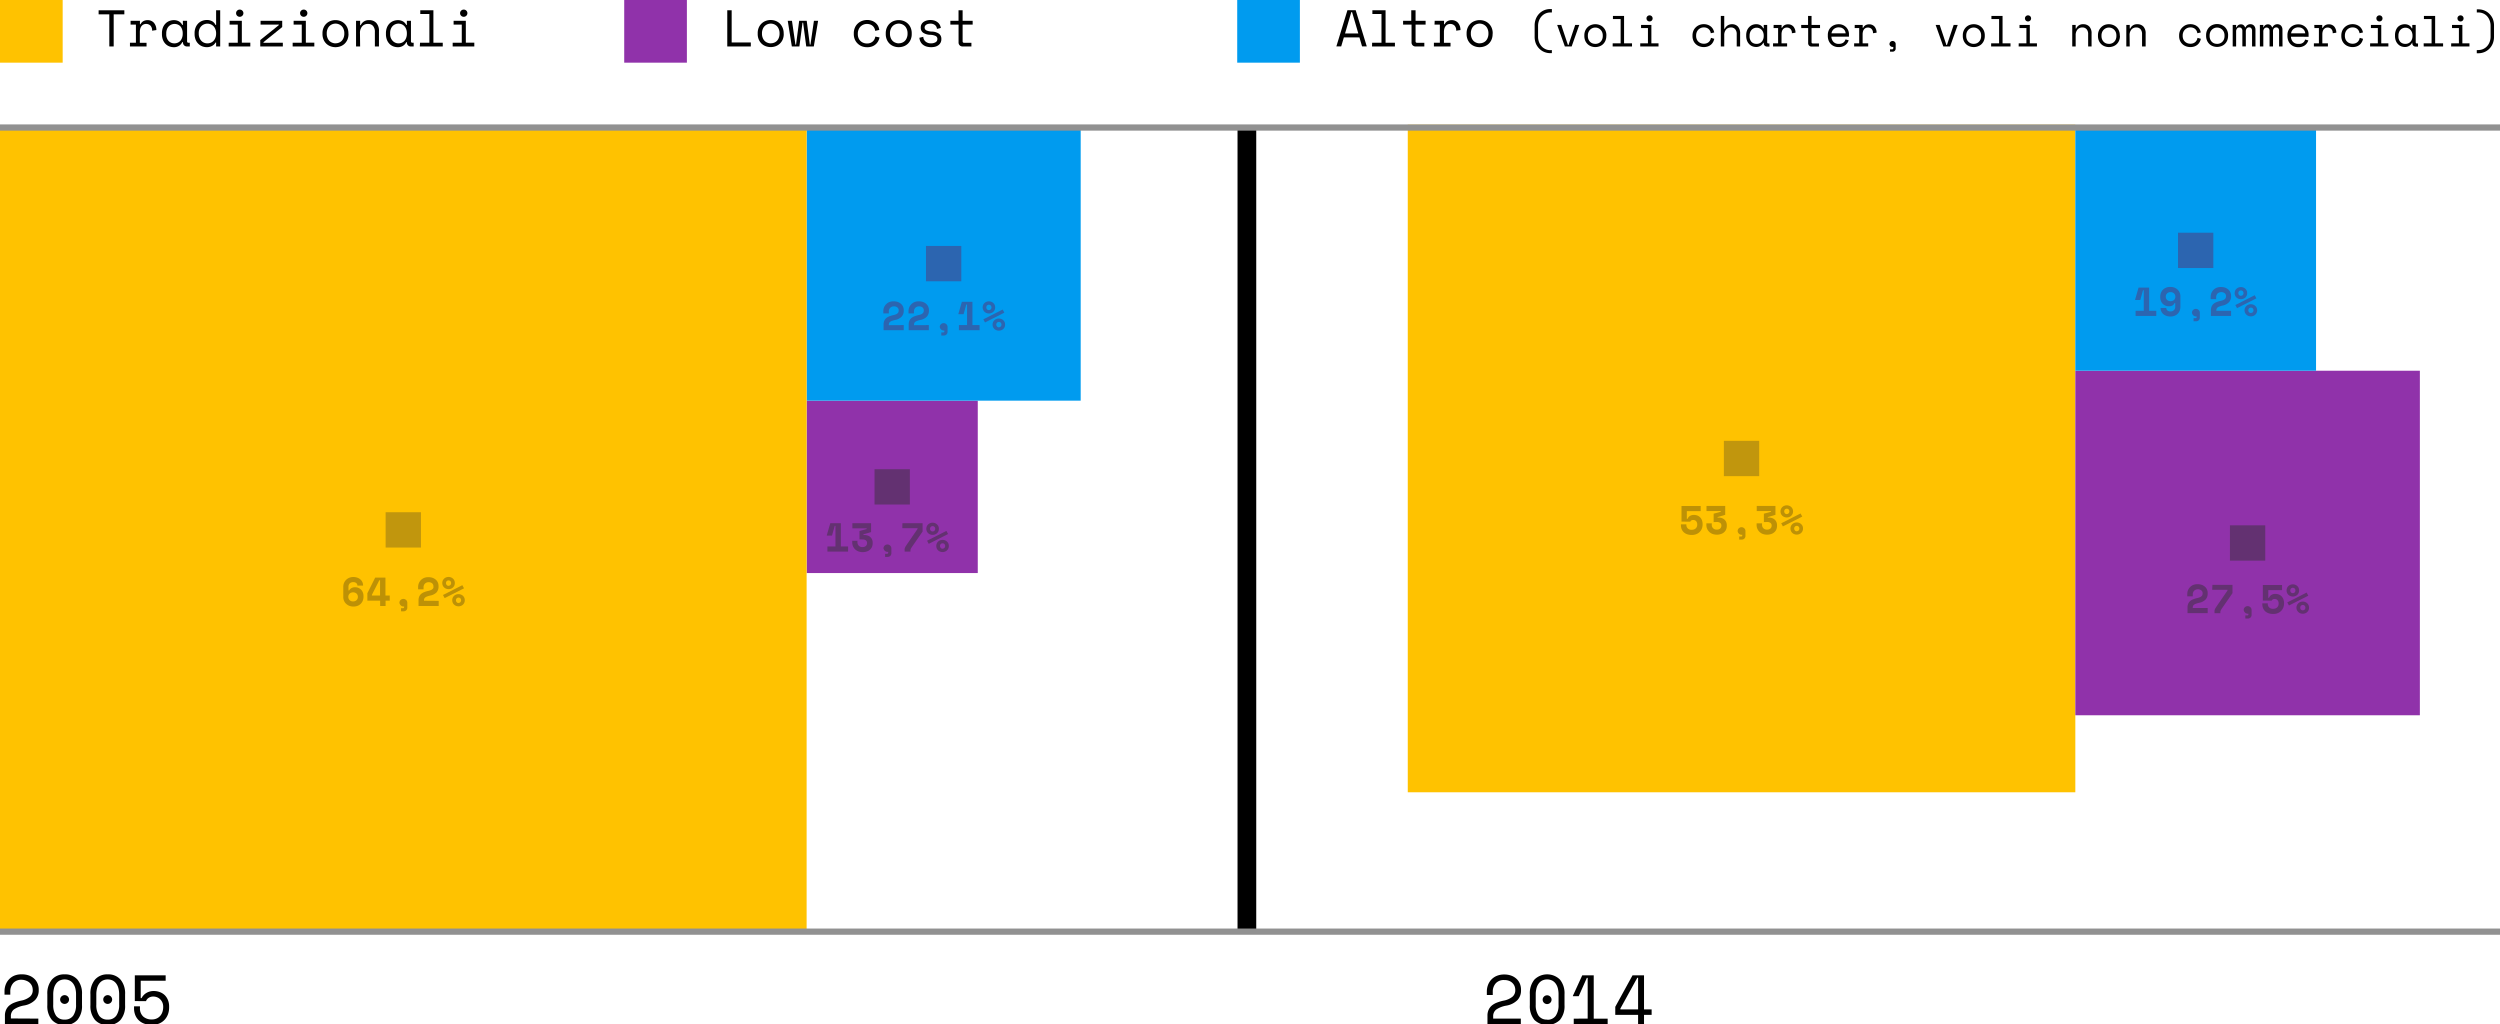
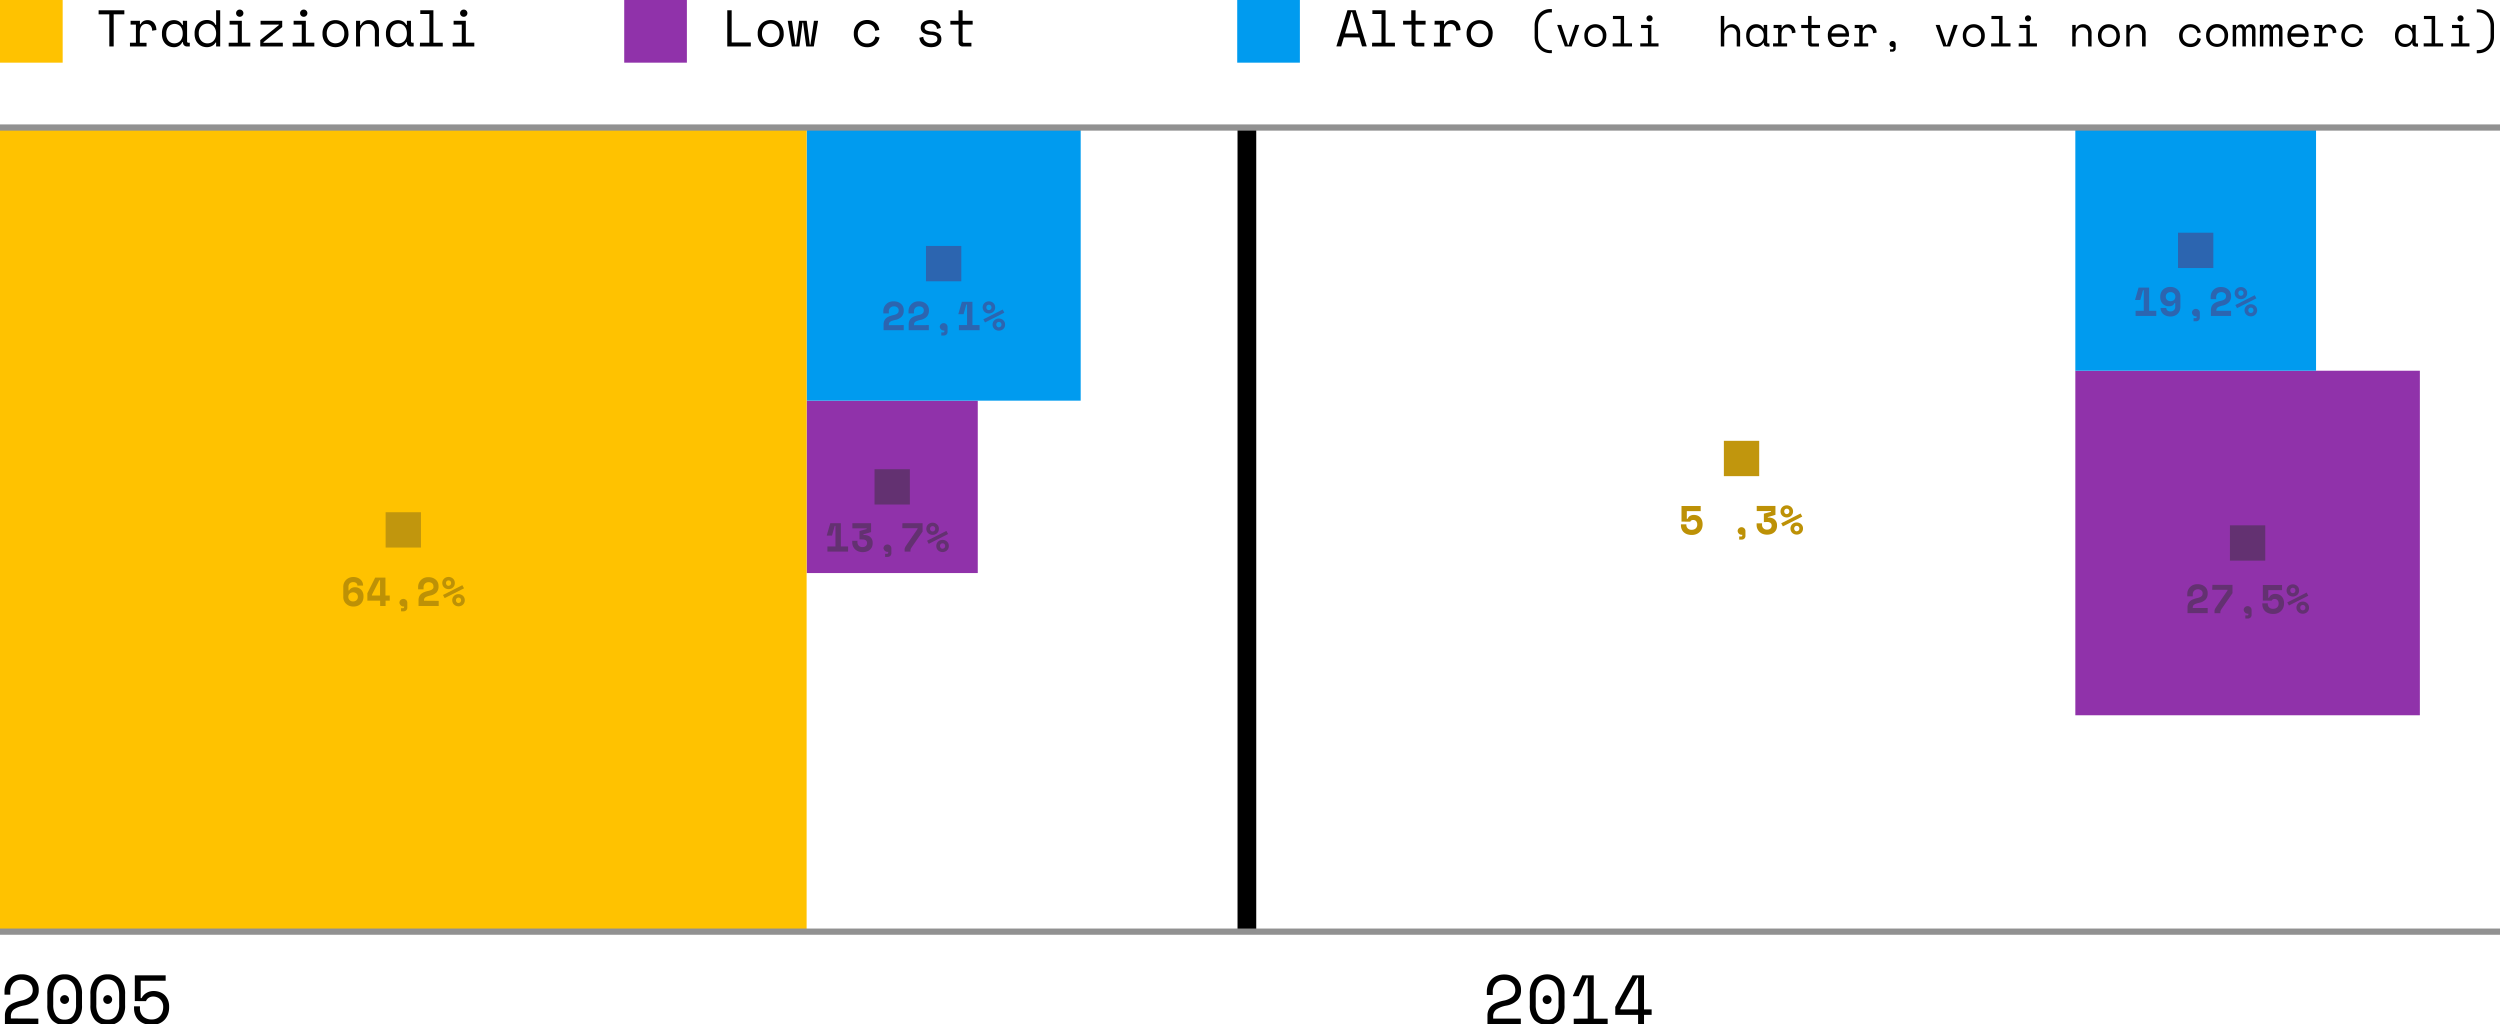
<svg xmlns="http://www.w3.org/2000/svg" id="Livello_1" data-name="Livello 1" viewBox="0 0 801.8 328.43">
  <defs>
    <style>.cls-1,.cls-8{fill:none;stroke-miterlimit:10;}.cls-1{stroke:#000;stroke-width:6px;}.cls-2{fill:#9032aa;}.cls-3{fill:#009bef;}.cls-4{fill:#ffc200;}.cls-5{fill:#633171;}.cls-6{fill:#2c65b0;}.cls-7{isolation:isolate;}.cls-8{stroke:#919191;stroke-width:2px;}.cls-9{fill:#bd9106;}.cls-10{fill:#c1960d;}</style>
  </defs>
  <title>mercato_1</title>
  <line class="cls-1" x1="399.9" y1="40.9" x2="399.9" y2="298.8" />
  <rect class="cls-2" x="258.71" y="128.5" width="54.88" height="55.29" />
  <rect class="cls-3" x="258.7" y="40.6" width="87.9" height="87.9" />
-   <rect class="cls-4" x="451.5" y="40" width="214.1" height="214.1" />
  <rect class="cls-2" x="665.6" y="118.9" width="110.5" height="110.5" />
  <rect class="cls-5" x="280.48" y="150.48" width="11.33" height="11.33" />
  <rect class="cls-5" x="715.18" y="168.48" width="11.33" height="11.33" />
  <rect class="cls-6" x="296.98" y="78.88" width="11.33" height="11.33" />
  <rect class="cls-3" x="665.6" y="41.7" width="77.2" height="77.2" />
  <rect class="cls-4" y="40.6" width="258.7" height="258.7" />
  <g class="cls-7">
    <path d="M12.29,326.69v1.74H1.58v-2.68a4.45,4.45,0,0,1,.36-1.86,3.9,3.9,0,0,1,1-1.36,5.76,5.76,0,0,1,1.62-.95,14.07,14.07,0,0,1,2.15-.65,6.28,6.28,0,0,0,2.9-1.27,2.66,2.66,0,0,0,.89-2v-.13a3.57,3.57,0,0,0-.2-1.18,3,3,0,0,0-.63-1,3.06,3.06,0,0,0-1.1-.75A4.12,4.12,0,0,0,7,314.23a3.48,3.48,0,0,0-2.7,1,4,4,0,0,0-1,2.79v1H1.45v-1.12a5.89,5.89,0,0,1,.36-2.05,5.19,5.19,0,0,1,1.06-1.74,5,5,0,0,1,1.74-1.21A6,6,0,0,1,7,312.49a6.34,6.34,0,0,1,2.39.41A5,5,0,0,1,11.09,314a4.39,4.39,0,0,1,1,1.54,4.89,4.89,0,0,1,.33,1.75v.4a4.4,4.4,0,0,1-1.13,3,6.58,6.58,0,0,1-3.61,1.8,8.28,8.28,0,0,0-3.19,1.24,2.64,2.64,0,0,0-1,2.24v.67Z" />
    <path d="M15.18,318.88a6.91,6.91,0,0,1,1.47-4.71,5.15,5.15,0,0,1,4.09-1.67,5.15,5.15,0,0,1,4.09,1.67,6.91,6.91,0,0,1,1.47,4.71v3.48a6.88,6.88,0,0,1-1.47,4.75,5.22,5.22,0,0,1-4.09,1.63,5.22,5.22,0,0,1-4.09-1.63,6.88,6.88,0,0,1-1.47-4.75ZM20.74,327a3.17,3.17,0,0,0,2.74-1.26,6,6,0,0,0,.91-3.56V319a7.88,7.88,0,0,0-.22-2,4.42,4.42,0,0,0-.69-1.52,3.27,3.27,0,0,0-1.15-1,3.75,3.75,0,0,0-3.2,0,3.28,3.28,0,0,0-1.14,1,4.39,4.39,0,0,0-.69,1.52,7.83,7.83,0,0,0-.23,2v3.21a6,6,0,0,0,.92,3.56A3.17,3.17,0,0,0,20.74,327Zm-1.45-6.43a1.37,1.37,0,0,1,.43-1,1.43,1.43,0,0,1,2,0,1.39,1.39,0,0,1,0,2,1.43,1.43,0,0,1-2,0A1.37,1.37,0,0,1,19.29,320.62Z" />
    <path d="M29,318.88a6.91,6.91,0,0,1,1.47-4.71,5.15,5.15,0,0,1,4.09-1.67,5.15,5.15,0,0,1,4.09,1.67,6.91,6.91,0,0,1,1.47,4.71v3.48a6.88,6.88,0,0,1-1.47,4.75,5.22,5.22,0,0,1-4.09,1.63,5.22,5.22,0,0,1-4.09-1.63A6.88,6.88,0,0,1,29,322.36ZM34.56,327a3.17,3.17,0,0,0,2.74-1.26,6,6,0,0,0,.92-3.56V319a7.88,7.88,0,0,0-.23-2,4.4,4.4,0,0,0-.69-1.52,3.26,3.26,0,0,0-1.15-1,3.75,3.75,0,0,0-3.2,0,3.28,3.28,0,0,0-1.14,1,4.39,4.39,0,0,0-.69,1.52,7.87,7.87,0,0,0-.23,2v3.21a6,6,0,0,0,.92,3.56A3.17,3.17,0,0,0,34.56,327Zm-1.45-6.43a1.36,1.36,0,0,1,.43-1,1.43,1.43,0,0,1,2,0,1.39,1.39,0,0,1,0,2,1.43,1.43,0,0,1-2,0A1.36,1.36,0,0,1,33.12,320.62Z" />
    <path d="M43.24,321.07V312.8h9.89v1.74h-8v5.58h.27a4.16,4.16,0,0,1,.59-.86,4,4,0,0,1,.85-.73,4.47,4.47,0,0,1,1.1-.5,4.53,4.53,0,0,1,1.36-.19,5.44,5.44,0,0,1,2,.36,4.56,4.56,0,0,1,1.57,1,4.62,4.62,0,0,1,1,1.56,5.33,5.33,0,0,1,.37,2v.4a6.14,6.14,0,0,1-.36,2.11,5.27,5.27,0,0,1-1.06,1.76,5,5,0,0,1-1.74,1.22,6,6,0,0,1-2.39.45,6.87,6.87,0,0,1-2.44-.4,5,5,0,0,1-1.79-1.12,4.7,4.7,0,0,1-1.1-1.69,5.84,5.84,0,0,1-.37-2.11v-.62h1.9v.49a3.51,3.51,0,0,0,1.05,2.78,4,4,0,0,0,2.74.93,3.69,3.69,0,0,0,1.59-.32,3.34,3.34,0,0,0,1.15-.87,3.59,3.59,0,0,0,.69-1.27,5,5,0,0,0,.23-1.51v-.13a3.51,3.51,0,0,0-.24-1.29,3.27,3.27,0,0,0-.65-1,3,3,0,0,0-1-.7,3.25,3.25,0,0,0-1.3-.26,2.68,2.68,0,0,0-.87.13,2.59,2.59,0,0,0-.69.35,2.1,2.1,0,0,0-.49.48,1.65,1.65,0,0,0-.26.51Z" />
  </g>
  <g class="cls-7">
    <path d="M487.76,326.69v1.74H477.06v-2.68a4.45,4.45,0,0,1,.36-1.86,3.9,3.9,0,0,1,1-1.36,5.76,5.76,0,0,1,1.62-.95,14.07,14.07,0,0,1,2.15-.65,6.28,6.28,0,0,0,2.9-1.27,2.66,2.66,0,0,0,.89-2v-.13a3.57,3.57,0,0,0-.2-1.18,3,3,0,0,0-.63-1,3.06,3.06,0,0,0-1.1-.75,4.12,4.12,0,0,0-1.59-.28,3.48,3.48,0,0,0-2.7,1,4,4,0,0,0-1,2.79v1h-1.9v-1.12a5.89,5.89,0,0,1,.36-2.05,5.19,5.19,0,0,1,1.06-1.74,5,5,0,0,1,1.74-1.21,6,6,0,0,1,2.39-.45,6.34,6.34,0,0,1,2.39.41,5,5,0,0,1,1.69,1.09,4.39,4.39,0,0,1,1,1.54,4.89,4.89,0,0,1,.33,1.75v.4a4.4,4.4,0,0,1-1.13,3,6.58,6.58,0,0,1-3.61,1.8,8.28,8.28,0,0,0-3.19,1.24,2.64,2.64,0,0,0-1,2.24v.67Z" />
    <path d="M490.65,318.88a6.91,6.91,0,0,1,1.47-4.71,5.83,5.83,0,0,1,8.18,0,6.91,6.91,0,0,1,1.47,4.71v3.48a6.88,6.88,0,0,1-1.47,4.75,5.94,5.94,0,0,1-8.18,0,6.88,6.88,0,0,1-1.47-4.75Zm5.56,8.17a3.17,3.17,0,0,0,2.74-1.26,6,6,0,0,0,.91-3.56V319a7.88,7.88,0,0,0-.22-2,4.42,4.42,0,0,0-.69-1.52,3.27,3.27,0,0,0-1.15-1,3.75,3.75,0,0,0-3.2,0,3.28,3.28,0,0,0-1.14,1,4.39,4.39,0,0,0-.69,1.52,7.83,7.83,0,0,0-.23,2v3.21a6,6,0,0,0,.92,3.56A3.17,3.17,0,0,0,496.21,327Zm-1.45-6.43a1.37,1.37,0,0,1,.43-1,1.43,1.43,0,0,1,2,0,1.39,1.39,0,0,1,0,2,1.43,1.43,0,0,1-2,0A1.37,1.37,0,0,1,494.77,320.62Z" />
    <path d="M509.2,326.69V313.63h-.27l-2.6,5.87h-1.87v-.13l3-6.56h3.68v13.89h4.47v1.74H504.73v-1.74Z" />
    <path d="M523.59,312.8h3.68v10.94h2.44v1.74h-2.44v2.95h-1.9v-2.95h-7.32V322.9Zm-3.91,10.67v.27h5.69V313.61h-.27Z" />
  </g>
  <rect class="cls-4" width="20.1" height="20.1" />
  <g class="cls-7">
    <path d="M31.63,3.3h8.25V4.6H36.46V14.9H35.06V4.6H31.63Z" />
    <path d="M41.88,6.68h3V7.78h.2a2.13,2.13,0,0,1,.91-1,2.73,2.73,0,0,1,1.34-.32,2.67,2.67,0,0,1,2,.81,3.49,3.49,0,0,1,.82,2.37l-1.37.2a2.14,2.14,0,0,0-.55-1.65,1.94,1.94,0,0,0-1.36-.51,1.89,1.89,0,0,0-.9.2,1.8,1.8,0,0,0-.63.55,2.35,2.35,0,0,0-.37.81,4,4,0,0,0-.12,1v3.48H47V14.9H41.68V13.71h1.91V7.88H41.88Z" />
    <path d="M58.65,13.51h-.2a2.71,2.71,0,0,1-1.12,1.23,3,3,0,0,1-1.5.4,4.17,4.17,0,0,1-1.53-.27,3.44,3.44,0,0,1-1.23-.81,3.81,3.81,0,0,1-.83-1.32,5,5,0,0,1-.3-1.81v-.26a4.93,4.93,0,0,1,.3-1.79,3.82,3.82,0,0,1,.83-1.32,3.57,3.57,0,0,1,1.23-.82,4,4,0,0,1,1.49-.28,3.24,3.24,0,0,1,1.55.37A2.64,2.64,0,0,1,58.45,8h.2V6.68H60v6.53c0,.33.15.5.45.5h.42V14.9h-.89a1.24,1.24,0,0,1-1.29-1.29Zm-2.68.4A2.66,2.66,0,0,0,57,13.69a2.37,2.37,0,0,0,.85-.61,2.89,2.89,0,0,0,.55-1,3.6,3.6,0,0,0,.2-1.23v-.2a3.55,3.55,0,0,0-.2-1.22,2.83,2.83,0,0,0-.56-1A2.57,2.57,0,0,0,56,7.68a2.63,2.63,0,0,0-1.07.22,2.54,2.54,0,0,0-.85.6,2.76,2.76,0,0,0-.56.95,3.55,3.55,0,0,0-.2,1.22v.26a3.07,3.07,0,0,0,.75,2.2A2.55,2.55,0,0,0,56,13.91Z" />
    <path d="M69.31,13.65h-.2a2.39,2.39,0,0,1-.51.66,3,3,0,0,1-.67.46,3.26,3.26,0,0,1-.76.27,3.44,3.44,0,0,1-.77.09,4.25,4.25,0,0,1-1.56-.28A3.73,3.73,0,0,1,63.57,14a3.69,3.69,0,0,1-.85-1.32,4.88,4.88,0,0,1-.31-1.8v-.26a4.71,4.71,0,0,1,.32-1.78,4,4,0,0,1,.86-1.33,3.62,3.62,0,0,1,1.26-.82,4.16,4.16,0,0,1,1.53-.28,3.54,3.54,0,0,1,1.6.37A2.56,2.56,0,0,1,69.11,8h.2V3.3h1.31V14.9H69.31Zm-2.78.26a2.73,2.73,0,0,0,1.09-.22,2.61,2.61,0,0,0,.88-.61,2.91,2.91,0,0,0,.59-1,3.34,3.34,0,0,0,.22-1.23v-.2a3.29,3.29,0,0,0-.22-1.22,2.92,2.92,0,0,0-.59-1,2.7,2.7,0,0,0-.89-.62,2.66,2.66,0,0,0-1.08-.22,2.8,2.8,0,0,0-1.1.22,2.61,2.61,0,0,0-.89.61,2.82,2.82,0,0,0-.59.94,3.34,3.34,0,0,0-.21,1.21v.26A3.43,3.43,0,0,0,64,12.17a2.74,2.74,0,0,0,.59.94,2.55,2.55,0,0,0,.88.6A2.87,2.87,0,0,0,66.53,13.91Z" />
    <path d="M73.34,13.71h2.92V7.88H73.64V6.68h3.92v7h2.72V14.9H73.34Zm2.38-9.48a1.11,1.11,0,0,1,.34-.82,1.19,1.19,0,0,1,1.66,0,1.15,1.15,0,0,1,0,1.64,1.18,1.18,0,0,1-1.66,0A1.11,1.11,0,0,1,75.72,4.23Z" />
    <path d="M90.71,13.71V14.9H83.47V12.85L89.4,8.08v-.2H83.57V6.68h6.94v2l-6,4.84v.2Z" />
    <path d="M93.86,13.71h2.92V7.88H94.17V6.68h3.92v7h2.72V14.9H93.86Zm2.38-9.48a1.11,1.11,0,0,1,.34-.82,1.19,1.19,0,0,1,1.66,0,1.15,1.15,0,0,1,0,1.64,1.18,1.18,0,0,1-1.66,0A1.1,1.1,0,0,1,96.25,4.23Z" />
    <path d="M111.77,10.89a4.5,4.5,0,0,1-.34,1.81,4,4,0,0,1-.91,1.33,3.86,3.86,0,0,1-1.33.82,4.63,4.63,0,0,1-3.18,0,3.89,3.89,0,0,1-1.33-.82,4,4,0,0,1-.91-1.33,4.48,4.48,0,0,1-.34-1.81v-.2a4.45,4.45,0,0,1,.34-1.8,4,4,0,0,1,.92-1.33A3.91,3.91,0,0,1,106,6.73a4.54,4.54,0,0,1,3.15,0,3.92,3.92,0,0,1,1.33.83,4,4,0,0,1,.92,1.33,4.46,4.46,0,0,1,.34,1.8Zm-4.18,3a2.93,2.93,0,0,0,1.12-.21,2.57,2.57,0,0,0,.9-.6,2.86,2.86,0,0,0,.6-1,3.4,3.4,0,0,0,.22-1.25v-.2a3.29,3.29,0,0,0-.22-1.22,2.85,2.85,0,0,0-.6-1,2.81,2.81,0,0,0-4,0,2.82,2.82,0,0,0-.6,1,3.29,3.29,0,0,0-.22,1.22v.2a3.4,3.4,0,0,0,.22,1.25,2.83,2.83,0,0,0,.6,1,2.57,2.57,0,0,0,.9.6A2.94,2.94,0,0,0,107.6,13.91Z" />
    <path d="M115.5,14.9h-1.31V6.68h1.31V8.08h.2a2.73,2.73,0,0,1,2.68-1.62,3,3,0,0,1,2.3.89,3.7,3.7,0,0,1,.86,2.66V14.9h-1.31V10.26a2.81,2.81,0,0,0-.59-1.94A2,2,0,0,0,118,7.68a2.32,2.32,0,0,0-1.87.8,3.21,3.21,0,0,0-.68,2.15Z" />
    <path d="M130.49,13.51h-.2a2.71,2.71,0,0,1-1.12,1.23,3,3,0,0,1-1.5.4,4.17,4.17,0,0,1-1.53-.27,3.44,3.44,0,0,1-1.23-.81,3.81,3.81,0,0,1-.83-1.32,5,5,0,0,1-.3-1.81v-.26a4.93,4.93,0,0,1,.3-1.79,3.82,3.82,0,0,1,.83-1.32,3.57,3.57,0,0,1,1.23-.82,4,4,0,0,1,1.49-.28,3.24,3.24,0,0,1,1.55.37A2.64,2.64,0,0,1,130.29,8h.2V6.68h1.31v6.53c0,.33.15.5.45.5h.42V14.9h-.89a1.24,1.24,0,0,1-1.29-1.29Zm-2.68.4a2.66,2.66,0,0,0,1.08-.22,2.37,2.37,0,0,0,.85-.61,2.89,2.89,0,0,0,.55-1,3.6,3.6,0,0,0,.2-1.23v-.2a3.55,3.55,0,0,0-.2-1.22,2.83,2.83,0,0,0-.56-1,2.57,2.57,0,0,0-1.92-.85,2.63,2.63,0,0,0-1.07.22,2.54,2.54,0,0,0-.85.6,2.76,2.76,0,0,0-.56.95,3.55,3.55,0,0,0-.2,1.22v.26a3.07,3.07,0,0,0,.75,2.2A2.55,2.55,0,0,0,127.8,13.91Z" />
    <path d="M134.71,13.71h3V4.5h-2.92V3.3H139V13.71h3V14.9h-7.35Z" />
    <path d="M145.18,13.71h2.92V7.88h-2.62V6.68h3.92v7h2.72V14.9h-6.94Zm2.38-9.48a1.11,1.11,0,0,1,.34-.82,1.19,1.19,0,0,1,1.66,0,1.15,1.15,0,0,1,0,1.64,1.18,1.18,0,0,1-1.66,0A1.11,1.11,0,0,1,147.56,4.23Z" />
  </g>
  <rect class="cls-2" x="200.2" width="20.1" height="20.1" />
  <g class="cls-7">
    <path d="M233.25,3.3h1.41V13.61h6.14V14.9h-7.55Z" />
    <path d="M251.36,10.89a4.5,4.5,0,0,1-.34,1.81A4,4,0,0,1,250.1,14a3.86,3.86,0,0,1-1.33.82,4.63,4.63,0,0,1-3.18,0,3.89,3.89,0,0,1-1.33-.82,4,4,0,0,1-.91-1.33,4.48,4.48,0,0,1-.34-1.81v-.2a4.45,4.45,0,0,1,.34-1.8,4,4,0,0,1,.92-1.33,3.91,3.91,0,0,1,1.33-.83,4.54,4.54,0,0,1,3.15,0,3.92,3.92,0,0,1,1.33.83A4,4,0,0,1,251,8.9a4.46,4.46,0,0,1,.34,1.8Zm-4.18,3a2.93,2.93,0,0,0,1.12-.21,2.57,2.57,0,0,0,.9-.6,2.86,2.86,0,0,0,.6-1,3.4,3.4,0,0,0,.22-1.25v-.2a3.29,3.29,0,0,0-.22-1.22,2.85,2.85,0,0,0-.6-1,2.81,2.81,0,0,0-4,0,2.82,2.82,0,0,0-.6,1,3.29,3.29,0,0,0-.22,1.22v.2a3.4,3.4,0,0,0,.22,1.25,2.83,2.83,0,0,0,.6,1,2.57,2.57,0,0,0,.9.6A2.94,2.94,0,0,0,247.19,13.91Z" />
    <path d="M261,14.9h-2.42l-1-7.62h-.2l-1,7.62h-2.42l-1.31-8.22H254l1.11,7.62h.2l1-7.62h2.42l1,7.62h.2l1.11-7.62h1.34Z" />
    <path d="M282.08,12a4.22,4.22,0,0,1-.46,1.26,3.63,3.63,0,0,1-.83,1,3.68,3.68,0,0,1-1.17.66,4.53,4.53,0,0,1-1.49.23,4.83,4.83,0,0,1-1.65-.28A4,4,0,0,1,275.1,14a3.9,3.9,0,0,1-.93-1.32,4.39,4.39,0,0,1-.34-1.79v-.2a4.46,4.46,0,0,1,.34-1.79,3.94,3.94,0,0,1,.93-1.34,4.17,4.17,0,0,1,1.37-.85,4.58,4.58,0,0,1,1.65-.3,4.45,4.45,0,0,1,1.46.23,3.79,3.79,0,0,1,1.18.65,3.54,3.54,0,0,1,.84,1A3.88,3.88,0,0,1,282,9.6l-1.31.3a2.65,2.65,0,0,0-.24-.84,2.33,2.33,0,0,0-.52-.71,2.44,2.44,0,0,0-.8-.49,3,3,0,0,0-1.09-.18,2.88,2.88,0,0,0-2.06.85,2.9,2.9,0,0,0-.63,1,3.25,3.25,0,0,0-.23,1.23v.2a3.28,3.28,0,0,0,.23,1.25,2.65,2.65,0,0,0,.63.94,2.82,2.82,0,0,0,.94.59,3.18,3.18,0,0,0,1.16.21,2.82,2.82,0,0,0,1.08-.19,2.56,2.56,0,0,0,.79-.5,2.36,2.36,0,0,0,.52-.7,2.92,2.92,0,0,0,.26-.83Z" />
-     <path d="M292.41,10.89a4.5,4.5,0,0,1-.34,1.81,4,4,0,0,1-.91,1.33,3.86,3.86,0,0,1-1.33.82,4.63,4.63,0,0,1-3.18,0,3.88,3.88,0,0,1-1.32-.82,4,4,0,0,1-.91-1.33,4.5,4.5,0,0,1-.34-1.81v-.2a4.46,4.46,0,0,1,.34-1.8,4,4,0,0,1,.92-1.33,3.92,3.92,0,0,1,1.33-.83,4.54,4.54,0,0,1,3.15,0,3.91,3.91,0,0,1,1.33.83,4,4,0,0,1,.92,1.33,4.46,4.46,0,0,1,.34,1.8Zm-4.18,3a2.94,2.94,0,0,0,1.12-.21,2.57,2.57,0,0,0,.9-.6,2.83,2.83,0,0,0,.6-1,3.38,3.38,0,0,0,.22-1.25v-.2a3.27,3.27,0,0,0-.22-1.22,2.82,2.82,0,0,0-.6-1,2.81,2.81,0,0,0-4,0,2.83,2.83,0,0,0-.6,1,3.29,3.29,0,0,0-.22,1.22v.2a3.4,3.4,0,0,0,.22,1.25,2.84,2.84,0,0,0,.6,1,2.55,2.55,0,0,0,.9.6A2.93,2.93,0,0,0,288.24,13.91Z" />
    <path d="M296.55,8.81a1,1,0,0,0,.51.91,4.54,4.54,0,0,0,1.87.41,4.25,4.25,0,0,1,2.22.69,2,2,0,0,1,.76,1.67v.1a2.3,2.3,0,0,1-.24,1.07,2.4,2.4,0,0,1-.67.8,3,3,0,0,1-1,.5,5.4,5.4,0,0,1-3-.08,3.48,3.48,0,0,1-1.16-.68,2.83,2.83,0,0,1-.7-1,3.2,3.2,0,0,1-.27-1.09l1.24-.3a2.19,2.19,0,0,0,.74,1.52,2.55,2.55,0,0,0,1.74.57,2.74,2.74,0,0,0,1.48-.36,1.12,1.12,0,0,0,.56-1,1,1,0,0,0-.55-1,4.69,4.69,0,0,0-1.79-.38,4.22,4.22,0,0,1-2.21-.66,1.9,1.9,0,0,1-.77-1.64v-.1a2,2,0,0,1,.25-1,2.26,2.26,0,0,1,.68-.74,3.12,3.12,0,0,1,1-.45,4.17,4.17,0,0,1,1.12-.15,4.24,4.24,0,0,1,1.44.22,3.31,3.31,0,0,1,1,.58,2.53,2.53,0,0,1,.65.82,3.13,3.13,0,0,1,.29.93l-1.24.3a1.75,1.75,0,0,0-.64-1.24,2.29,2.29,0,0,0-1.47-.45,3,3,0,0,0-.68.08,2,2,0,0,0-.58.22,1.24,1.24,0,0,0-.4.37A.91.91,0,0,0,296.55,8.81Z" />
    <path d="M304.8,6.68h2.62V3.3h1.31V6.68h3.22V7.88h-3.22v5.34c0,.33.15.5.45.5h2.37V14.9h-2.83a1.24,1.24,0,0,1-1.29-1.29V7.88H304.8Z" />
  </g>
  <rect class="cls-3" x="396.8" width="20.1" height="20.1" />
  <g class="cls-7">
    <path d="M436,12h-5l-.85,2.88H428.6l3.55-11.6h2.65l3.55,11.6h-1.51ZM433.38,3.9l-2,6.83h4.26l-2-6.83Z" />
    <path d="M440.07,13.71h3V4.5h-2.92V3.3h4.23V13.71h3V14.9h-7.34Z" />
    <path d="M450,6.68h2.62V3.3H454V6.68h3.22V7.88H454v5.34c0,.33.15.5.45.5h2.36V14.9H454a1.24,1.24,0,0,1-1.29-1.29V7.88H450Z" />
    <path d="M460.13,6.68h3V7.78h.2a2.13,2.13,0,0,1,.91-1,2.73,2.73,0,0,1,1.34-.32,2.67,2.67,0,0,1,2,.81,3.49,3.49,0,0,1,.82,2.37l-1.37.2a2.14,2.14,0,0,0-.55-1.65,1.94,1.94,0,0,0-1.36-.51,1.89,1.89,0,0,0-.9.2,1.8,1.8,0,0,0-.63.55,2.35,2.35,0,0,0-.37.81,4,4,0,0,0-.12,1v3.48h2.11V14.9h-5.33V13.71h1.91V7.88h-1.71Z" />
    <path d="M478.71,10.89a4.5,4.5,0,0,1-.34,1.81,4,4,0,0,1-.91,1.33,3.86,3.86,0,0,1-1.33.82,4.63,4.63,0,0,1-3.18,0,3.89,3.89,0,0,1-1.33-.82,4,4,0,0,1-.91-1.33,4.48,4.48,0,0,1-.34-1.81v-.2a4.45,4.45,0,0,1,.34-1.8,4,4,0,0,1,.92-1.33A3.91,3.91,0,0,1,473,6.73a4.54,4.54,0,0,1,3.15,0,3.92,3.92,0,0,1,1.33.83,4,4,0,0,1,.92,1.33,4.46,4.46,0,0,1,.34,1.8Zm-4.18,3a2.93,2.93,0,0,0,1.12-.21,2.57,2.57,0,0,0,.9-.6,2.86,2.86,0,0,0,.6-1,3.4,3.4,0,0,0,.22-1.25v-.2a3.29,3.29,0,0,0-.22-1.22,2.85,2.85,0,0,0-.6-1,2.81,2.81,0,0,0-4,0,2.82,2.82,0,0,0-.6,1,3.29,3.29,0,0,0-.22,1.22v.2a3.4,3.4,0,0,0,.22,1.25,2.83,2.83,0,0,0,.6,1,2.57,2.57,0,0,0,.9.6A2.94,2.94,0,0,0,474.53,13.91Z" />
  </g>
  <g class="cls-7">
    <path d="M497.71,16.05v1h-.51a5,5,0,0,1-1.9-.37,4.73,4.73,0,0,1-1.6-1.06A5.13,5.13,0,0,1,492.6,14a5.72,5.72,0,0,1-.41-2.23V8.24A5.73,5.73,0,0,1,492.6,6a5.13,5.13,0,0,1,1.11-1.68,4.77,4.77,0,0,1,1.6-1.06,5.06,5.06,0,0,1,1.9-.36h.51V4h-.51a3.77,3.77,0,0,0-2.72,1.16,4.23,4.23,0,0,0-.87,1.37,4.8,4.8,0,0,0-.33,1.81v3.42a4.8,4.8,0,0,0,.33,1.81,4.24,4.24,0,0,0,.87,1.36,3.77,3.77,0,0,0,2.72,1.16Z" />
    <path d="M504.06,14.9h-2.18L499.42,8h1.3l2.15,6.44h.17L505.2,8h1.3Z" />
    <path d="M515.18,11.52a3.81,3.81,0,0,1-.29,1.53,3.37,3.37,0,0,1-.77,1.12,3.26,3.26,0,0,1-1.13.69,3.9,3.9,0,0,1-2.68,0,3.26,3.26,0,0,1-1.12-.69,3.35,3.35,0,0,1-.77-1.12,3.79,3.79,0,0,1-.29-1.53v-.17a3.75,3.75,0,0,1,.29-1.52,3.41,3.41,0,0,1,.78-1.13,3.3,3.3,0,0,1,1.13-.7A3.84,3.84,0,0,1,513,8a3.3,3.3,0,0,1,1.13.7,3.4,3.4,0,0,1,.78,1.13,3.77,3.77,0,0,1,.29,1.52Zm-3.53,2.55a2.47,2.47,0,0,0,.94-.17,2.19,2.19,0,0,0,.76-.51,2.41,2.41,0,0,0,.51-.8,2.87,2.87,0,0,0,.18-1.06v-.17a2.79,2.79,0,0,0-.18-1,2.41,2.41,0,0,0-.51-.8,2.37,2.37,0,0,0-3.4,0,2.41,2.41,0,0,0-.51.8,2.79,2.79,0,0,0-.18,1v.17a2.87,2.87,0,0,0,.18,1.06,2.41,2.41,0,0,0,.51.8,2.2,2.2,0,0,0,.76.51A2.48,2.48,0,0,0,511.65,14.06Z" />
    <path d="M517.22,13.9h2.55V6.11H517.3v-1h3.57V13.9h2.55v1h-6.21Z" />
    <path d="M526.06,13.9h2.47V9h-2.21V8h3.31V13.9h2.29v1h-5.87Zm2-8a.94.94,0,0,1,.29-.69,1,1,0,0,1,1.4,0,1,1,0,0,1,0,1.39,1,1,0,0,1-1.4,0A.94.94,0,0,1,528.07,5.89Z" />
-     <path d="M549.8,12.44a3.54,3.54,0,0,1-.39,1.06,3,3,0,0,1-.7.85,3.08,3.08,0,0,1-1,.55,3.86,3.86,0,0,1-1.26.2,4.09,4.09,0,0,1-1.4-.24,3.39,3.39,0,0,1-1.15-.69,3.27,3.27,0,0,1-.79-1.11,3.71,3.71,0,0,1-.29-1.51v-.17a3.78,3.78,0,0,1,.29-1.51,3.33,3.33,0,0,1,.79-1.13A3.54,3.54,0,0,1,545.06,8a3.87,3.87,0,0,1,1.4-.25,3.74,3.74,0,0,1,1.23.2,3.2,3.2,0,0,1,1,.55,3,3,0,0,1,.71.85,3.26,3.26,0,0,1,.38,1.06l-1.1.25a2.25,2.25,0,0,0-.21-.71,2,2,0,0,0-.44-.6,2.09,2.09,0,0,0-.67-.41,2.54,2.54,0,0,0-.92-.15,2.42,2.42,0,0,0-2.27,1.54,2.74,2.74,0,0,0-.19,1v.17a2.76,2.76,0,0,0,.19,1.06,2.21,2.21,0,0,0,.53.79,2.41,2.41,0,0,0,.79.5,2.68,2.68,0,0,0,1,.17,2.38,2.38,0,0,0,.91-.16,2.18,2.18,0,0,0,.67-.42,2,2,0,0,0,.44-.6,2.48,2.48,0,0,0,.22-.7Z" />
    <path d="M553,14.9H551.9V5.1H553V9.22h.17a2.62,2.62,0,0,1,.91-1.06,2.54,2.54,0,0,1,1.44-.39,2.46,2.46,0,0,1,1.86.75,3.15,3.15,0,0,1,.71,2.25V14.9H557V11a2.36,2.36,0,0,0-.5-1.64,1.73,1.73,0,0,0-1.35-.55,2,2,0,0,0-1.58.68,2.71,2.71,0,0,0-.57,1.81Z" />
    <path d="M565.67,13.73h-.17a2.29,2.29,0,0,1-.94,1,2.57,2.57,0,0,1-1.27.34,3.52,3.52,0,0,1-1.29-.23,2.89,2.89,0,0,1-1-.69,3.22,3.22,0,0,1-.7-1.11,4.21,4.21,0,0,1-.26-1.53v-.22a4.17,4.17,0,0,1,.26-1.51A3.24,3.24,0,0,1,561,8.7,3,3,0,0,1,562,8a3.35,3.35,0,0,1,1.26-.24,2.72,2.72,0,0,1,1.31.31,2.23,2.23,0,0,1,.93,1h.17V8h1.1v5.52c0,.28.13.42.38.42h.35v1h-.75a1.06,1.06,0,0,1-.79-.31,1.07,1.07,0,0,1-.3-.78Zm-2.27.34a2.26,2.26,0,0,0,.91-.18,2,2,0,0,0,.71-.52,2.48,2.48,0,0,0,.47-.8,3,3,0,0,0,.17-1v-.17a3,3,0,0,0-.17-1,2.4,2.4,0,0,0-.47-.8,2.17,2.17,0,0,0-1.62-.71,2.22,2.22,0,0,0-.91.18,2.14,2.14,0,0,0-.72.51,2.32,2.32,0,0,0-.47.8,3,3,0,0,0-.17,1v.22a2.59,2.59,0,0,0,.63,1.86A2.15,2.15,0,0,0,563.4,14.06Z" />
    <path d="M568.84,8h2.55v.92h.17a1.8,1.8,0,0,1,.76-.85,2.32,2.32,0,0,1,1.13-.27,2.26,2.26,0,0,1,1.71.69,3,3,0,0,1,.69,2l-1.16.17a1.81,1.81,0,0,0-.47-1.39,1.64,1.64,0,0,0-1.15-.43,1.61,1.61,0,0,0-.76.17,1.53,1.53,0,0,0-.53.46,2,2,0,0,0-.31.69,3.45,3.45,0,0,0-.1.84V13.9h1.79v1h-4.51v-1h1.62V9h-1.45Z" />
    <path d="M577.67,8h2.21V5.1H581V8h2.72V9H581v4.51c0,.28.13.42.38.42h2v1H581a1.06,1.06,0,0,1-.79-.31,1.07,1.07,0,0,1-.3-.78V9h-2.21Z" />
    <path d="M587.38,11.77a2.44,2.44,0,0,0,.65,1.67,2.25,2.25,0,0,0,1.7.63,3,3,0,0,0,.86-.11,2,2,0,0,0,.63-.31,1.69,1.69,0,0,0,.42-.46,2.6,2.6,0,0,0,.26-.55l1,.28a3.07,3.07,0,0,1-1.1,1.57,3.48,3.48,0,0,1-2.16.61,3.6,3.6,0,0,1-1.38-.26,3.1,3.1,0,0,1-1.08-.73,3.41,3.41,0,0,1-.71-1.13,4,4,0,0,1-.25-1.46v-.34a3.5,3.5,0,0,1,.26-1.36,3.21,3.21,0,0,1,.73-1.08,3.41,3.41,0,0,1,1.1-.71,3.55,3.55,0,0,1,1.37-.26,3.25,3.25,0,0,1,2.53,1.09,3.19,3.19,0,0,1,.79,2v.9Zm2.35-3a2.51,2.51,0,0,0-.87.15,2.19,2.19,0,0,0-1.21,1,2.3,2.3,0,0,0-.25.78h4.53a2,2,0,0,0-.71-1.43,2.29,2.29,0,0,0-.69-.39A2.34,2.34,0,0,0,589.74,8.8Z" />
    <path d="M594.85,8h2.55v.92h.17a1.8,1.8,0,0,1,.76-.85,2.32,2.32,0,0,1,1.13-.27,2.26,2.26,0,0,1,1.71.69,3,3,0,0,1,.69,2l-1.16.17a1.81,1.81,0,0,0-.47-1.39,1.64,1.64,0,0,0-1.15-.43,1.61,1.61,0,0,0-.76.17,1.53,1.53,0,0,0-.53.46,2,2,0,0,0-.31.69,3.45,3.45,0,0,0-.1.84V13.9h1.79v1h-4.51v-1h1.62V9h-1.45Z" />
    <path d="M606,14.12a.94.94,0,0,1,.29-.69,1,1,0,0,1,1.4,0,.94.94,0,0,1,.29.69v1.37a1,1,0,0,1-1.09,1.09h-.72v-.76h.67q.38,0,.38-.42v-.35a.66.66,0,0,1-.24,0,1,1,0,0,1-1-1Z" />
    <path d="M625.44,14.9h-2.18L620.8,8h1.3l2.15,6.44h.17L626.58,8h1.3Z" />
    <path d="M636.56,11.52a3.81,3.81,0,0,1-.29,1.53,3.37,3.37,0,0,1-.77,1.12,3.26,3.26,0,0,1-1.13.69,3.9,3.9,0,0,1-2.68,0,3.26,3.26,0,0,1-1.12-.69,3.35,3.35,0,0,1-.77-1.12,3.79,3.79,0,0,1-.29-1.53v-.17a3.75,3.75,0,0,1,.29-1.52,3.41,3.41,0,0,1,.78-1.13A3.3,3.3,0,0,1,631.7,8a3.84,3.84,0,0,1,2.66,0,3.3,3.3,0,0,1,1.13.7,3.4,3.4,0,0,1,.78,1.13,3.77,3.77,0,0,1,.29,1.52ZM633,14.06a2.47,2.47,0,0,0,.94-.17,2.19,2.19,0,0,0,.76-.51,2.41,2.41,0,0,0,.51-.8,2.87,2.87,0,0,0,.18-1.06v-.17a2.79,2.79,0,0,0-.18-1,2.41,2.41,0,0,0-.51-.8,2.37,2.37,0,0,0-3.4,0,2.41,2.41,0,0,0-.51.8,2.79,2.79,0,0,0-.18,1v.17a2.87,2.87,0,0,0,.18,1.06,2.41,2.41,0,0,0,.51.8,2.2,2.2,0,0,0,.76.51A2.48,2.48,0,0,0,633,14.06Z" />
    <path d="M638.6,13.9h2.55V6.11h-2.46v-1h3.57V13.9h2.55v1H638.6Z" />
    <path d="M647.44,13.9h2.47V9h-2.21V8H651V13.9h2.29v1h-5.87Zm2-8a.94.94,0,0,1,.29-.69,1,1,0,0,1,1.4,0,1,1,0,0,1,0,1.39,1,1,0,0,1-1.4,0A.94.94,0,0,1,649.45,5.89Z" />
    <path d="M665.71,14.9h-1.1V8h1.1V9.14h.17a2.31,2.31,0,0,1,2.27-1.37,2.57,2.57,0,0,1,1.94.75,3.13,3.13,0,0,1,.72,2.25V14.9h-1.1V11a2.37,2.37,0,0,0-.5-1.64,1.73,1.73,0,0,0-1.35-.55,2,2,0,0,0-1.58.68,2.71,2.71,0,0,0-.57,1.81Z" />
    <path d="M679.91,11.52a3.81,3.81,0,0,1-.29,1.53,3.38,3.38,0,0,1-.77,1.12,3.25,3.25,0,0,1-1.13.69,3.9,3.9,0,0,1-2.68,0,3.26,3.26,0,0,1-1.12-.69,3.36,3.36,0,0,1-.77-1.12,3.79,3.79,0,0,1-.29-1.53v-.17a3.75,3.75,0,0,1,.29-1.52,3.41,3.41,0,0,1,.78-1.13A3.31,3.31,0,0,1,675,8a3.84,3.84,0,0,1,2.66,0,3.3,3.3,0,0,1,1.13.7,3.43,3.43,0,0,1,.78,1.13,3.77,3.77,0,0,1,.29,1.52Zm-3.53,2.55a2.47,2.47,0,0,0,.94-.17,2.19,2.19,0,0,0,.76-.51,2.41,2.41,0,0,0,.51-.8,2.89,2.89,0,0,0,.18-1.06v-.17a2.81,2.81,0,0,0-.18-1,2.41,2.41,0,0,0-.51-.8,2.37,2.37,0,0,0-3.4,0,2.38,2.38,0,0,0-.51.8,2.79,2.79,0,0,0-.18,1v.17a2.87,2.87,0,0,0,.18,1.06,2.38,2.38,0,0,0,.51.8,2.19,2.19,0,0,0,.76.51A2.47,2.47,0,0,0,676.38,14.06Z" />
    <path d="M683.05,14.9h-1.1V8h1.1V9.14h.17a2.31,2.31,0,0,1,2.27-1.37,2.57,2.57,0,0,1,1.94.75,3.13,3.13,0,0,1,.72,2.25V14.9H687V11a2.37,2.37,0,0,0-.5-1.64,1.73,1.73,0,0,0-1.35-.55,2,2,0,0,0-1.58.68,2.71,2.71,0,0,0-.57,1.81Z" />
    <path d="M705.86,12.44a3.56,3.56,0,0,1-.39,1.06,3,3,0,0,1-.7.85,3.09,3.09,0,0,1-1,.55,3.87,3.87,0,0,1-1.26.2,4.09,4.09,0,0,1-1.39-.24,3.37,3.37,0,0,1-1.15-.69,3.27,3.27,0,0,1-.79-1.11,3.71,3.71,0,0,1-.29-1.51v-.17a3.78,3.78,0,0,1,.29-1.51A3.33,3.33,0,0,1,700,8.73,3.52,3.52,0,0,1,701.12,8a3.87,3.87,0,0,1,1.39-.25,3.74,3.74,0,0,1,1.23.2,3.21,3.21,0,0,1,1,.55,3,3,0,0,1,.71.85,3.24,3.24,0,0,1,.38,1.06l-1.1.25a2.3,2.3,0,0,0-.21-.71,2,2,0,0,0-.44-.6,2.08,2.08,0,0,0-.67-.41,2.53,2.53,0,0,0-.92-.15,2.42,2.42,0,0,0-2.27,1.54,2.72,2.72,0,0,0-.19,1v.17a2.75,2.75,0,0,0,.19,1.06,2.2,2.2,0,0,0,.53.79,2.4,2.4,0,0,0,.79.5,2.67,2.67,0,0,0,1,.17,2.38,2.38,0,0,0,.91-.16,2.17,2.17,0,0,0,.67-.42,2,2,0,0,0,.44-.6,2.45,2.45,0,0,0,.22-.7Z" />
    <path d="M714.59,11.52A3.81,3.81,0,0,1,714.3,13a3.38,3.38,0,0,1-.77,1.12,3.25,3.25,0,0,1-1.13.69,3.9,3.9,0,0,1-2.68,0,3.26,3.26,0,0,1-1.12-.69,3.36,3.36,0,0,1-.77-1.12,3.79,3.79,0,0,1-.29-1.53v-.17a3.75,3.75,0,0,1,.29-1.52,3.41,3.41,0,0,1,.78-1.13,3.31,3.31,0,0,1,1.13-.7,3.84,3.84,0,0,1,2.66,0,3.3,3.3,0,0,1,1.13.7,3.43,3.43,0,0,1,.78,1.13,3.77,3.77,0,0,1,.29,1.52Zm-3.53,2.55a2.47,2.47,0,0,0,.94-.17,2.19,2.19,0,0,0,.76-.51,2.41,2.41,0,0,0,.51-.8,2.89,2.89,0,0,0,.18-1.06v-.17a2.81,2.81,0,0,0-.18-1,2.41,2.41,0,0,0-.51-.8,2.37,2.37,0,0,0-3.4,0,2.38,2.38,0,0,0-.51.8,2.79,2.79,0,0,0-.18,1v.17a2.87,2.87,0,0,0,.18,1.06,2.38,2.38,0,0,0,.51.8,2.19,2.19,0,0,0,.76.51A2.47,2.47,0,0,0,711.06,14.06Z" />
    <path d="M723.38,14.9h-1.1v-5a1.34,1.34,0,0,0-.23-.81.83.83,0,0,0-.72-.32,1,1,0,0,0-.76.34,1.61,1.61,0,0,0-.29,1.06v4.7h-1.11v-5a1.14,1.14,0,0,0-.25-.76.85.85,0,0,0-.68-.3.93.93,0,0,0-.79.36,1.53,1.53,0,0,0-.28,1V14.9h-1.1V8h1.1v.76h.17a1.42,1.42,0,0,1,.54-.72,1.49,1.49,0,0,1,.84-.23,1.3,1.3,0,0,1,.84.27,1.36,1.36,0,0,1,.46.69h.17a1.61,1.61,0,0,1,1.53-1,1.54,1.54,0,0,1,1.22.5,1.9,1.9,0,0,1,.43,1.29Z" />
    <path d="M732.05,14.9h-1.1v-5a1.34,1.34,0,0,0-.23-.81A.83.83,0,0,0,730,8.8a1,1,0,0,0-.76.34A1.61,1.61,0,0,0,729,10.2v4.7h-1.11v-5a1.14,1.14,0,0,0-.25-.76.85.85,0,0,0-.68-.3.93.93,0,0,0-.79.36,1.53,1.53,0,0,0-.28,1V14.9h-1.1V8h1.1v.76H726a1.42,1.42,0,0,1,.54-.72,1.49,1.49,0,0,1,.84-.23,1.3,1.3,0,0,1,.84.27,1.36,1.36,0,0,1,.46.69h.17a1.61,1.61,0,0,1,1.53-1,1.54,1.54,0,0,1,1.22.5,1.9,1.9,0,0,1,.43,1.29Z" />
    <path d="M734.77,11.77a2.45,2.45,0,0,0,.65,1.67,2.25,2.25,0,0,0,1.7.63A3,3,0,0,0,738,14a2,2,0,0,0,.63-.31,1.69,1.69,0,0,0,.43-.46,2.59,2.59,0,0,0,.26-.55l1,.28a3.08,3.08,0,0,1-1.1,1.57,3.48,3.48,0,0,1-2.16.61,3.6,3.6,0,0,1-1.38-.26,3.09,3.09,0,0,1-1.08-.73,3.41,3.41,0,0,1-.71-1.13,4,4,0,0,1-.26-1.46v-.34a3.5,3.5,0,0,1,.26-1.36,3.22,3.22,0,0,1,.73-1.08,3.43,3.43,0,0,1,1.1-.71,3.56,3.56,0,0,1,1.37-.26,3.26,3.26,0,0,1,2.53,1.09,3.19,3.19,0,0,1,.79,2v.9Zm2.35-3a2.51,2.51,0,0,0-.87.15,2.19,2.19,0,0,0-1.2,1,2.27,2.27,0,0,0-.25.78h4.53a2,2,0,0,0-.72-1.43,2.28,2.28,0,0,0-.69-.39A2.34,2.34,0,0,0,737.12,8.8Z" />
    <path d="M742.24,8h2.55v.92H745a1.81,1.81,0,0,1,.77-.85,2.31,2.31,0,0,1,1.13-.27,2.26,2.26,0,0,1,1.71.69,3,3,0,0,1,.69,2l-1.16.17a1.81,1.81,0,0,0-.47-1.39,1.64,1.64,0,0,0-1.15-.43,1.61,1.61,0,0,0-.76.17,1.52,1.52,0,0,0-.53.46,2,2,0,0,0-.31.69,3.4,3.4,0,0,0-.1.84V13.9h1.79v1h-4.5v-1h1.61V9h-1.44Z" />
    <path d="M757.88,12.44a3.56,3.56,0,0,1-.39,1.06,3,3,0,0,1-.7.85,3.09,3.09,0,0,1-1,.55,3.87,3.87,0,0,1-1.26.2,4.09,4.09,0,0,1-1.39-.24,3.37,3.37,0,0,1-1.15-.69,3.27,3.27,0,0,1-.79-1.11,3.71,3.71,0,0,1-.29-1.51v-.17a3.78,3.78,0,0,1,.29-1.51A3.33,3.33,0,0,1,752,8.73,3.52,3.52,0,0,1,753.14,8a3.87,3.87,0,0,1,1.39-.25,3.74,3.74,0,0,1,1.23.2,3.21,3.21,0,0,1,1,.55,3,3,0,0,1,.71.85,3.24,3.24,0,0,1,.38,1.06l-1.1.25a2.3,2.3,0,0,0-.21-.71,2,2,0,0,0-.44-.6,2.08,2.08,0,0,0-.67-.41,2.53,2.53,0,0,0-.92-.15,2.42,2.42,0,0,0-2.27,1.54,2.72,2.72,0,0,0-.19,1v.17a2.75,2.75,0,0,0,.19,1.06,2.2,2.2,0,0,0,.53.79,2.4,2.4,0,0,0,.79.5,2.67,2.67,0,0,0,1,.17,2.38,2.38,0,0,0,.91-.16,2.17,2.17,0,0,0,.67-.42,2,2,0,0,0,.44-.6,2.45,2.45,0,0,0,.22-.7Z" />
-     <path d="M760.15,13.9h2.47V9H760.4V8h3.32V13.9H766v1h-5.87Zm2-8a.94.94,0,0,1,.29-.69,1,1,0,0,1,1.4,0,1,1,0,0,1,0,1.39,1,1,0,0,1-1.4,0A.94.94,0,0,1,762.16,5.89Z" />
    <path d="M773.75,13.73h-.17a2.29,2.29,0,0,1-.94,1,2.56,2.56,0,0,1-1.27.34,3.52,3.52,0,0,1-1.29-.23,2.89,2.89,0,0,1-1-.69,3.24,3.24,0,0,1-.7-1.11,4.21,4.21,0,0,1-.25-1.53v-.22a4.17,4.17,0,0,1,.25-1.51A3.26,3.26,0,0,1,769,8.7a3,3,0,0,1,1-.69,3.35,3.35,0,0,1,1.26-.24,2.73,2.73,0,0,1,1.31.31,2.23,2.23,0,0,1,.93,1h.17V8h1.1v5.52c0,.28.13.42.38.42h.36v1h-.75a1.06,1.06,0,0,1-.79-.31,1.07,1.07,0,0,1-.3-.78Zm-2.27.34a2.25,2.25,0,0,0,.91-.18,2,2,0,0,0,.71-.52,2.46,2.46,0,0,0,.47-.8,3,3,0,0,0,.17-1v-.17a3,3,0,0,0-.17-1,2.4,2.4,0,0,0-.47-.8,2.17,2.17,0,0,0-1.62-.71,2.22,2.22,0,0,0-.91.18,2.15,2.15,0,0,0-.71.51,2.32,2.32,0,0,0-.47.8,3,3,0,0,0-.17,1v.22a2.59,2.59,0,0,0,.63,1.86A2.15,2.15,0,0,0,771.48,14.06Z" />
    <path d="M777.31,13.9h2.55V6.11H777.4v-1H781V13.9h2.55v1h-6.21Z" />
    <path d="M786.15,13.9h2.47V9h-2.21V8h3.32V13.9H792v1h-5.87Zm2-8a.94.94,0,0,1,.29-.69,1,1,0,0,1,1.4,0,1,1,0,0,1,0,1.39,1,1,0,0,1-1.4,0A.94.94,0,0,1,788.17,5.89Z" />
    <path d="M794.87,16.05a3.77,3.77,0,0,0,2.72-1.16,4.24,4.24,0,0,0,.86-1.36,4.8,4.8,0,0,0,.33-1.81V8.3a4.8,4.8,0,0,0-.33-1.81,4.23,4.23,0,0,0-.86-1.37A3.77,3.77,0,0,0,794.87,4h-.51v-1h.51a5.05,5.05,0,0,1,1.9.36,4.76,4.76,0,0,1,1.6,1.06A5.16,5.16,0,0,1,799.47,6a5.73,5.73,0,0,1,.41,2.22v3.53a5.72,5.72,0,0,1-.41,2.23,5.16,5.16,0,0,1-1.11,1.67,4.72,4.72,0,0,1-1.6,1.06,5,5,0,0,1-1.9.37h-.51v-1Z" />
  </g>
  <line class="cls-8" y1="40.9" x2="801.8" y2="40.9" />
  <path class="cls-5" d="M267.95,175.26v-6.6h-.24l-.87,3.12h-1.66v-.16l1.11-3.82h3.39v7.46H272v1.64h-6.63v-1.64Z" />
  <path class="cls-5" d="M275.66,173v-2.7l2.29-.62v-.23h-4.58V167.8h6v2.86l-2.45.7v.23h.32a3.17,3.17,0,0,1,1,.15,2.34,2.34,0,0,1,.84.46,2.38,2.38,0,0,1,.58.77,2.46,2.46,0,0,1,.22,1.09v.16a3.08,3.08,0,0,1-.2,1.13,2.5,2.5,0,0,1-.61.9,2.87,2.87,0,0,1-1,.6,4.2,4.2,0,0,1-2.76,0,3.16,3.16,0,0,1-1.07-.68,3,3,0,0,1-.91-2.17v-.55H275v.47a1.49,1.49,0,0,0,1.63,1.53,1.51,1.51,0,0,0,1.07-.35,1.2,1.2,0,0,0,.38-.92,1,1,0,0,0-.4-.89,1.75,1.75,0,0,0-1-.28Z" />
  <path class="cls-5" d="M283.35,175.85a1.18,1.18,0,0,1,.1-.47,1.16,1.16,0,0,1,.27-.39,1.36,1.36,0,0,1,.39-.26,1.25,1.25,0,0,1,1,0,1.34,1.34,0,0,1,.4.26,1.21,1.21,0,0,1,.37.86v1.59a1.15,1.15,0,0,1-1.17,1.17h-.84v-1h.63c.24,0,.36-.13.36-.39V177a.63.63,0,0,1-.22,0,1.2,1.2,0,0,1-.49-.1,1.27,1.27,0,0,1-.39-.27,1.26,1.26,0,0,1-.27-.39A1.17,1.17,0,0,1,283.35,175.85Z" />
  <path class="cls-5" d="M289.42,167.8h6.47v2.68l-3.33,4.81q-.26.39-.41.67a1.29,1.29,0,0,0-.15.63v.31h-1.87v-.39a2.52,2.52,0,0,1,0-.47,2.17,2.17,0,0,1,.13-.42,3.07,3.07,0,0,1,.23-.44l.36-.55,3.43-5v-.23h-4.89Z" />
  <path class="cls-5" d="M301.12,169.59a1.89,1.89,0,0,1-.17.83,1.93,1.93,0,0,1-1.1,1,2.19,2.19,0,0,1-1.49,0,1.93,1.93,0,0,1-1.1-1,2.08,2.08,0,0,1,0-1.65,1.92,1.92,0,0,1,1.1-1,2.19,2.19,0,0,1,1.49,0,1.92,1.92,0,0,1,1.1,1A1.89,1.89,0,0,1,301.12,169.59Zm2.41.68.54,1-6.21,3.15-.54-1Zm-4.42.18a.85.85,0,0,0,.58-.22.94.94,0,0,0,0-1.27.87.87,0,0,0-1.16,0,.94.94,0,0,0,0,1.27A.84.84,0,0,0,299.11,170.45Zm5.2,4.65a1.89,1.89,0,0,1-.17.83,1.92,1.92,0,0,1-1.1,1,2.19,2.19,0,0,1-1.49,0,1.92,1.92,0,0,1-1.1-1,2.08,2.08,0,0,1,0-1.65,1.93,1.93,0,0,1,1.1-1,2.19,2.19,0,0,1,1.49,0,1.93,1.93,0,0,1,1.1,1A1.89,1.89,0,0,1,304.31,175.11Zm-2,.86a.85.85,0,0,0,.58-.22.94.94,0,0,0,0-1.27.87.87,0,0,0-1.16,0,.94.94,0,0,0,0,1.27A.85.85,0,0,0,302.29,176Z" />
  <path class="cls-6" d="M289.85,104.26v1.64h-6.47v-1.79a3.1,3.1,0,0,1,.22-1.22,2.35,2.35,0,0,1,.62-.86,3.34,3.34,0,0,1,1-.58,8,8,0,0,1,1.28-.38,4.64,4.64,0,0,0,.86-.27,1.88,1.88,0,0,0,.53-.34,1,1,0,0,0,.27-.42,1.7,1.7,0,0,0,.07-.51,1.18,1.18,0,0,0-.4-.91,1.6,1.6,0,0,0-1.11-.36,1.61,1.61,0,0,0-1.2.45,1.68,1.68,0,0,0-.45,1.24v.57H283.3v-.73a3.26,3.26,0,0,1,.23-1.21,3,3,0,0,1,.66-1,3.08,3.08,0,0,1,1-.69,3.65,3.65,0,0,1,1.39-.25,4,4,0,0,1,1.45.24,3.17,3.17,0,0,1,1,.63,2.49,2.49,0,0,1,.62.9,2.85,2.85,0,0,1,.2,1.06v.16a2.8,2.8,0,0,1-.65,1.9,3.88,3.88,0,0,1-2.12,1.09,8.52,8.52,0,0,0-1,.29,2.24,2.24,0,0,0-.62.33,1,1,0,0,0-.31.4,1.32,1.32,0,0,0-.08.49v.16Z" />
  <path class="cls-6" d="M297.9,104.26v1.64h-6.47v-1.79a3.1,3.1,0,0,1,.22-1.22,2.35,2.35,0,0,1,.62-.86,3.34,3.34,0,0,1,1-.58,8,8,0,0,1,1.28-.38,4.64,4.64,0,0,0,.86-.27,1.88,1.88,0,0,0,.53-.34,1,1,0,0,0,.27-.42,1.7,1.7,0,0,0,.07-.51,1.18,1.18,0,0,0-.4-.91,1.6,1.6,0,0,0-1.11-.36,1.61,1.61,0,0,0-1.2.45,1.68,1.68,0,0,0-.45,1.24v.57h-1.74v-.73a3.26,3.26,0,0,1,.23-1.21,3,3,0,0,1,.66-1,3.08,3.08,0,0,1,1-.69,3.65,3.65,0,0,1,1.39-.25,4,4,0,0,1,1.45.24,3.17,3.17,0,0,1,1,.63,2.49,2.49,0,0,1,.62.9,2.85,2.85,0,0,1,.2,1.06v.16a2.8,2.8,0,0,1-.65,1.9,3.88,3.88,0,0,1-2.12,1.09,8.52,8.52,0,0,0-1,.29,2.24,2.24,0,0,0-.62.33,1,1,0,0,0-.31.4,1.32,1.32,0,0,0-.08.49v.16Z" />
  <path class="cls-6" d="M301.4,104.85a1.21,1.21,0,0,1,.37-.86,1.33,1.33,0,0,1,.39-.26,1.19,1.19,0,0,1,.49-.1,1.21,1.21,0,0,1,.48.1,1.32,1.32,0,0,1,.4.26,1.21,1.21,0,0,1,.37.86v1.59a1.15,1.15,0,0,1-1.17,1.17h-.84v-1h.63c.24,0,.36-.13.36-.39V106a.65.65,0,0,1-.22,0,1.21,1.21,0,0,1-.49-.1,1.28,1.28,0,0,1-.39-.27,1.25,1.25,0,0,1-.27-.39A1.16,1.16,0,0,1,301.4,104.85Z" />
  <path class="cls-6" d="M310.15,104.26v-6.6h-.24l-.87,3.12h-1.66v-.16l1.11-3.82h3.39v7.46h2.29v1.64h-6.63v-1.64Z" />
  <path class="cls-6" d="M319.17,98.59a1.86,1.86,0,0,1-.62,1.44,2,2,0,0,1-.64.38,2.21,2.21,0,0,1-1.49,0,2,2,0,0,1-.64-.38,2,2,0,0,1-.45-2.26,1.93,1.93,0,0,1,.45-.61,2,2,0,0,1,.64-.38,2.19,2.19,0,0,1,1.49,0,1.92,1.92,0,0,1,1.1,1A1.9,1.9,0,0,1,319.17,98.59Zm2.41.68.54,1-6.21,3.15-.54-1Zm-4.42.18a.84.84,0,0,0,.58-.22.94.94,0,0,0,0-1.27.87.87,0,0,0-1.16,0,.94.94,0,0,0,0,1.27A.85.85,0,0,0,317.16,99.45Zm5.2,4.65a1.89,1.89,0,0,1-.17.83,1.91,1.91,0,0,1-.45.61,1.94,1.94,0,0,1-.64.38,2.21,2.21,0,0,1-1.49,0,1.94,1.94,0,0,1-.65-.38,1.91,1.91,0,0,1-.45-.61,2.08,2.08,0,0,1,0-1.65,1.91,1.91,0,0,1,.45-.61,1.94,1.94,0,0,1,.65-.38,2.19,2.19,0,0,1,1.49,0,1.94,1.94,0,0,1,.64.38,1.91,1.91,0,0,1,.45.61A1.89,1.89,0,0,1,322.36,104.11Zm-2,.86a.84.84,0,0,0,.58-.22.94.94,0,0,0,0-1.27.87.87,0,0,0-1.16,0,.94.94,0,0,0,0,1.27A.85.85,0,0,0,320.34,105Z" />
  <path class="cls-6" d="M687.55,99.69v-6.6h-.24l-.87,3.12h-1.66v-.16l1.1-3.82h3.39v7.46h2.29v1.64h-6.63V99.69Z" />
  <path class="cls-6" d="M694.77,98.76a1.07,1.07,0,0,0,.33.79,1.44,1.44,0,0,0,1,.33,1.53,1.53,0,0,0,1.12-.41,1.44,1.44,0,0,0,.42-1.07V97.22h-.24a1.58,1.58,0,0,1-.6.73,2.16,2.16,0,0,1-1.2.28,2.79,2.79,0,0,1-1.1-.21,2.65,2.65,0,0,1-.88-.6,2.76,2.76,0,0,1-.58-.94,3.33,3.33,0,0,1-.21-1.21v-.16a3.11,3.11,0,0,1,.24-1.22,2.86,2.86,0,0,1,.66-1,3,3,0,0,1,1-.64,3.78,3.78,0,0,1,1.36-.23,3.68,3.68,0,0,1,1.28.22,3.11,3.11,0,0,1,1,.62,2.86,2.86,0,0,1,.68.95,2.93,2.93,0,0,1,.25,1.22v3.32a3.35,3.35,0,0,1-.25,1.33,2.85,2.85,0,0,1-.68,1,3,3,0,0,1-1,.62,3.65,3.65,0,0,1-1.27.21,4,4,0,0,1-1.25-.19,3,3,0,0,1-1-.55,2.55,2.55,0,0,1-.67-.86,2.64,2.64,0,0,1-.24-1.16Zm1.38-5.07a1.58,1.58,0,0,0-1.11.4,1.51,1.51,0,0,0,0,2.12,1.74,1.74,0,0,0,2.21,0,1.51,1.51,0,0,0,0-2.12A1.58,1.58,0,0,0,696.15,93.69Z" />
  <path class="cls-6" d="M703,100.28a1.2,1.2,0,0,1,.37-.86,1.37,1.37,0,0,1,.39-.26,1.25,1.25,0,0,1,1,0,1.35,1.35,0,0,1,.4.26,1.2,1.2,0,0,1,.37.86v1.59a1.15,1.15,0,0,1-1.17,1.17h-.84v-1h.63c.24,0,.36-.13.36-.39v-.16a.63.63,0,0,1-.22,0,1.2,1.2,0,0,1-.49-.1,1.29,1.29,0,0,1-.66-.66A1.17,1.17,0,0,1,703,100.28Z" />
  <path class="cls-6" d="M715.55,99.69v1.64h-6.47V99.54a3.09,3.09,0,0,1,.22-1.22,2.34,2.34,0,0,1,.62-.86,3.36,3.36,0,0,1,1-.58,8.06,8.06,0,0,1,1.28-.38,4.62,4.62,0,0,0,.86-.27,1.86,1.86,0,0,0,.53-.34,1,1,0,0,0,.27-.42,1.67,1.67,0,0,0,.07-.51,1.18,1.18,0,0,0-.4-.91,1.85,1.85,0,0,0-2.31.08,1.68,1.68,0,0,0-.45,1.24v.57H709v-.73a3.24,3.24,0,0,1,.23-1.22,3,3,0,0,1,.66-1,3.08,3.08,0,0,1,1-.69,3.65,3.65,0,0,1,1.39-.25,4,4,0,0,1,1.45.24,3.17,3.17,0,0,1,1,.63,2.5,2.5,0,0,1,.62.9,2.85,2.85,0,0,1,.2,1.06V95a2.8,2.8,0,0,1-.65,1.9A3.87,3.87,0,0,1,712.85,98a8.36,8.36,0,0,0-1,.29,2.23,2.23,0,0,0-.62.33,1,1,0,0,0-.31.4,1.32,1.32,0,0,0-.09.49v.16Z" />
  <path class="cls-6" d="M720.72,94a1.89,1.89,0,0,1-.17.83,1.93,1.93,0,0,1-1.1,1,2.19,2.19,0,0,1-1.49,0,1.94,1.94,0,0,1-.64-.38,1.92,1.92,0,0,1-.45-.61,2.08,2.08,0,0,1,0-1.65,1.92,1.92,0,0,1,.45-.61,1.94,1.94,0,0,1,.64-.38,2.19,2.19,0,0,1,1.49,0,1.92,1.92,0,0,1,1.1,1A1.89,1.89,0,0,1,720.72,94Zm2.41.68.54,1-6.21,3.15-.54-1Zm-4.42.18a.85.85,0,0,0,.58-.22.94.94,0,0,0,0-1.27.87.87,0,0,0-1.16,0,.94.94,0,0,0,0,1.27A.85.85,0,0,0,718.71,94.88Zm5.2,4.65a1.87,1.87,0,0,1-.17.83,1.92,1.92,0,0,1-1.1,1,2.19,2.19,0,0,1-1.49,0,1.93,1.93,0,0,1,0-3.64,2.19,2.19,0,0,1,1.49,0,1.94,1.94,0,0,1,.64.38,1.91,1.91,0,0,1,.45.61A1.88,1.88,0,0,1,723.91,99.54Zm-2,.86a.85.85,0,0,0,.58-.22.94.94,0,0,0,0-1.27.87.87,0,0,0-1.16,0,.94.94,0,0,0,0,1.27A.85.85,0,0,0,721.89,100.39Z" />
  <path class="cls-9" d="M114.63,187.82a1.07,1.07,0,0,0-.34-.79,1.44,1.44,0,0,0-1-.33,1.53,1.53,0,0,0-1.12.41,1.44,1.44,0,0,0-.41,1.07v1.17h.24a1.7,1.7,0,0,1,.72-.73,2.29,2.29,0,0,1,1.13-.28,2.84,2.84,0,0,1,1.07.2,2.56,2.56,0,0,1,.87.57,2.66,2.66,0,0,1,.58.9,3.29,3.29,0,0,1,.21,1.21v.16a3.42,3.42,0,0,1-.23,1.27,2.84,2.84,0,0,1-.66,1,3,3,0,0,1-1,.65,3.72,3.72,0,0,1-1.35.23,3.67,3.67,0,0,1-1.28-.22,3.15,3.15,0,0,1-1-.62,2.87,2.87,0,0,1-.7-.95,2.84,2.84,0,0,1-.26-1.21v-3.32a3.13,3.13,0,0,1,.26-1.3,3,3,0,0,1,.71-1,3.18,3.18,0,0,1,1-.63,3.49,3.49,0,0,1,1.24-.22,3.9,3.9,0,0,1,1.23.19,3,3,0,0,1,1,.55,2.53,2.53,0,0,1,.67.87,2.65,2.65,0,0,1,.24,1.15Zm-1.38,5.07a1.57,1.57,0,0,0,1.1-.4,1.51,1.51,0,0,0,0-2.12,1.74,1.74,0,0,0-2.21,0,1.51,1.51,0,0,0,0,2.12A1.57,1.57,0,0,0,113.25,192.89Z" />
  <path class="cls-9" d="M120.33,185.25h3.29V191H125v1.64h-1.34v1.72h-1.74v-1.72h-4.1v-2.37Zm-1.05,5.51V191h2.61v-4.89h-.24Z" />
  <path class="cls-9" d="M128.1,193.3a1.18,1.18,0,0,1,.1-.47,1.2,1.2,0,0,1,.27-.39,1.37,1.37,0,0,1,.39-.26,1.26,1.26,0,0,1,1,0,1.35,1.35,0,0,1,.4.26,1.2,1.2,0,0,1,.27.39,1.18,1.18,0,0,1,.1.47v1.59a1.15,1.15,0,0,1-1.17,1.17h-.84v-1h.63c.24,0,.36-.13.36-.39v-.16a.65.65,0,0,1-.22,0,1.22,1.22,0,0,1-.49-.1,1.31,1.31,0,0,1-.39-.27,1.29,1.29,0,0,1-.27-.39A1.17,1.17,0,0,1,128.1,193.3Z" />
  <path class="cls-9" d="M140.7,192.71v1.64h-6.47v-1.79a3.1,3.1,0,0,1,.22-1.22,2.36,2.36,0,0,1,.62-.86,3.36,3.36,0,0,1,1-.58,8.13,8.13,0,0,1,1.28-.38,4.61,4.61,0,0,0,.86-.27,1.84,1.84,0,0,0,.53-.34,1,1,0,0,0,.27-.42A1.67,1.67,0,0,0,139,188a1.18,1.18,0,0,0-.4-.91,1.59,1.59,0,0,0-1.11-.36,1.61,1.61,0,0,0-1.2.45,1.68,1.68,0,0,0-.45,1.24V189h-1.74v-.73a3.26,3.26,0,0,1,.23-1.22,3,3,0,0,1,.66-1,3.07,3.07,0,0,1,1-.69,3.65,3.65,0,0,1,1.39-.25,4,4,0,0,1,1.45.24,3.14,3.14,0,0,1,1,.63,2.5,2.5,0,0,1,.62.9,2.86,2.86,0,0,1,.2,1.06v.16a2.8,2.8,0,0,1-.65,1.9A3.87,3.87,0,0,1,138,191a8.52,8.52,0,0,0-1,.29,2.24,2.24,0,0,0-.62.33,1,1,0,0,0-.31.4,1.29,1.29,0,0,0-.09.49v.16Z" />
  <path class="cls-9" d="M145.87,187a1.89,1.89,0,0,1-.17.83,1.93,1.93,0,0,1-.45.61,2,2,0,0,1-.64.38,2.19,2.19,0,0,1-1.49,0,1.93,1.93,0,0,1-1.1-1,2.09,2.09,0,0,1,0-1.65,1.93,1.93,0,0,1,1.1-1,2.19,2.19,0,0,1,1.49,0,2,2,0,0,1,.64.38,1.93,1.93,0,0,1,.45.61A1.89,1.89,0,0,1,145.87,187Zm2.41.68.54,1-6.21,3.15-.54-1Zm-4.42.18a.85.85,0,0,0,.58-.22.94.94,0,0,0,0-1.27.87.87,0,0,0-1.16,0,.94.94,0,0,0,0,1.27A.84.84,0,0,0,143.86,187.9Zm5.2,4.65a1.89,1.89,0,0,1-.17.83,1.93,1.93,0,0,1-.45.61,2,2,0,0,1-.64.38,2.19,2.19,0,0,1-1.49,0,1.93,1.93,0,0,1-1.1-1,2.09,2.09,0,0,1,0-1.65,1.92,1.92,0,0,1,1.1-1,2.18,2.18,0,0,1,1.49,0,1.92,1.92,0,0,1,1.1,1A1.89,1.89,0,0,1,149.06,192.55Zm-2,.86a.85.85,0,0,0,.58-.22.94.94,0,0,0,0-1.27.87.87,0,0,0-1.16,0,.94.94,0,0,0,0,1.27A.85.85,0,0,0,147,193.41Z" />
  <path class="cls-9" d="M539.29,167.29v-5h6.16v1.64H541v2.47h.24a1.88,1.88,0,0,1,.69-.88,2.26,2.26,0,0,1,1.36-.37,2.9,2.9,0,0,1,1.16.22,2.5,2.5,0,0,1,.87.61,2.71,2.71,0,0,1,.55.94,3.61,3.61,0,0,1,.19,1.2v.08a3.66,3.66,0,0,1-.23,1.3,3.13,3.13,0,0,1-.67,1.07,3.2,3.2,0,0,1-1.08.73,3.79,3.79,0,0,1-1.49.27,4.46,4.46,0,0,1-1.49-.23,3.08,3.08,0,0,1-1.09-.64,2.7,2.7,0,0,1-.67-1,3.23,3.23,0,0,1-.23-1.23v-.31h1.74v.16a1.58,1.58,0,0,0,.43,1.14,1.65,1.65,0,0,0,1.26.45,1.86,1.86,0,0,0,1.31-.44,1.58,1.58,0,0,0,.48-1.22,1.55,1.55,0,0,0-.36-1.11,1.23,1.23,0,0,0-.93-.37,1.07,1.07,0,0,0-.62.16.72.72,0,0,0-.3.38Z" />
-   <path class="cls-9" d="M549.6,167.45v-2.7l2.29-.62v-.23h-4.58v-1.64h6v2.86l-2.45.7V166h.32a3.17,3.17,0,0,1,1,.15,2.35,2.35,0,0,1,.83.46,2.38,2.38,0,0,1,.59.77,2.47,2.47,0,0,1,.22,1.08v.16a3.08,3.08,0,0,1-.2,1.13,2.48,2.48,0,0,1-.61.9,2.85,2.85,0,0,1-1,.6,4.19,4.19,0,0,1-2.76,0,3.17,3.17,0,0,1-1.07-.68,3,3,0,0,1-.91-2.17v-.55H549v.47a1.49,1.49,0,0,0,1.63,1.53,1.51,1.51,0,0,0,1.07-.35,1.21,1.21,0,0,0,.38-.92,1,1,0,0,0-.4-.89,1.74,1.74,0,0,0-1-.28Z" />
  <path class="cls-9" d="M557.3,170.3a1.21,1.21,0,0,1,.37-.86,1.35,1.35,0,0,1,.39-.26,1.21,1.21,0,0,1,.49-.1,1.23,1.23,0,0,1,.48.1,1.34,1.34,0,0,1,.4.26,1.21,1.21,0,0,1,.37.86v1.59a1.15,1.15,0,0,1-1.17,1.17h-.84v-1h.63q.36,0,.36-.39v-.16a.65.65,0,0,1-.22,0,1.21,1.21,0,0,1-.49-.1,1.29,1.29,0,0,1-.39-.27,1.26,1.26,0,0,1-.27-.39A1.16,1.16,0,0,1,557.3,170.3Z" />
  <path class="cls-9" d="M565.71,167.45v-2.7l2.29-.62v-.23h-4.58v-1.64h6v2.86l-2.45.7V166h.32a3.17,3.17,0,0,1,1,.15,2.34,2.34,0,0,1,.84.46,2.38,2.38,0,0,1,.58.77,2.46,2.46,0,0,1,.22,1.08v.16a3.07,3.07,0,0,1-.2,1.13,2.5,2.5,0,0,1-.61.9,2.85,2.85,0,0,1-1,.6,4.19,4.19,0,0,1-2.76,0,3.18,3.18,0,0,1-1.07-.68,3,3,0,0,1-.91-2.17v-.55h1.74v.47a1.49,1.49,0,0,0,1.63,1.53,1.51,1.51,0,0,0,1.07-.35,1.21,1.21,0,0,0,.38-.92,1,1,0,0,0-.4-.89,1.74,1.74,0,0,0-1-.28Z" />
  <path class="cls-9" d="M575.07,164a1.9,1.9,0,0,1-.17.83,1.93,1.93,0,0,1-1.1,1,2.19,2.19,0,0,1-1.49,0,1.94,1.94,0,0,1-.64-.38,1.92,1.92,0,0,1-.45-.61,2.08,2.08,0,0,1,0-1.65,1.92,1.92,0,0,1,.45-.61,1.94,1.94,0,0,1,.64-.38,2.19,2.19,0,0,1,1.49,0,1.93,1.93,0,0,1,1.1,1A1.9,1.9,0,0,1,575.07,164Zm2.41.68.54,1-6.21,3.15-.54-1Zm-4.42.18a.84.84,0,0,0,.58-.22.94.94,0,0,0,0-1.27.87.87,0,0,0-1.16,0,.94.94,0,0,0,0,1.27A.85.85,0,0,0,573.06,164.9Zm5.2,4.65a1.89,1.89,0,0,1-.17.83,1.91,1.91,0,0,1-.45.61,1.94,1.94,0,0,1-.64.38,2.19,2.19,0,0,1-1.49,0,1.94,1.94,0,0,1-.65-.38,1.91,1.91,0,0,1-.45-.61,2.08,2.08,0,0,1,0-1.65,1.91,1.91,0,0,1,1.1-1,2.18,2.18,0,0,1,1.49,0,1.92,1.92,0,0,1,1.1,1A1.89,1.89,0,0,1,578.26,169.55Zm-2,.86a.85.85,0,0,0,.58-.22.94.94,0,0,0,0-1.27.87.87,0,0,0-1.16,0,.94.94,0,0,0,0,1.27A.85.85,0,0,0,576.24,170.41Z" />
  <path class="cls-5" d="M708.05,195v1.64h-6.47v-1.79a3.09,3.09,0,0,1,.22-1.22,2.34,2.34,0,0,1,.62-.86,3.36,3.36,0,0,1,1-.58,8.06,8.06,0,0,1,1.28-.38,4.62,4.62,0,0,0,.86-.27,1.86,1.86,0,0,0,.53-.34,1,1,0,0,0,.27-.42,1.67,1.67,0,0,0,.07-.51,1.18,1.18,0,0,0-.4-.91,1.85,1.85,0,0,0-2.31.08,1.68,1.68,0,0,0-.45,1.24v.57H701.5v-.73a3.24,3.24,0,0,1,.23-1.22,3,3,0,0,1,.66-1,3.08,3.08,0,0,1,1-.69,3.65,3.65,0,0,1,1.39-.25,4,4,0,0,1,1.45.24,3.17,3.17,0,0,1,1,.63,2.5,2.5,0,0,1,.62.9,2.85,2.85,0,0,1,.2,1.06v.16a2.8,2.8,0,0,1-.65,1.9,3.87,3.87,0,0,1-2.12,1.09,8.36,8.36,0,0,0-1,.29,2.23,2.23,0,0,0-.62.33,1,1,0,0,0-.31.4,1.32,1.32,0,0,0-.09.49V195Z" />
  <path class="cls-5" d="M709.56,187.57H716v2.68l-3.33,4.81q-.26.39-.41.67a1.31,1.31,0,0,0-.15.63v.31h-1.87v-.39a2.52,2.52,0,0,1,0-.47,2.11,2.11,0,0,1,.13-.42,3.15,3.15,0,0,1,.23-.44l.36-.55,3.43-5v-.23h-4.89Z" />
  <path class="cls-5" d="M719.6,195.62a1.2,1.2,0,0,1,.37-.86,1.37,1.37,0,0,1,.39-.26,1.25,1.25,0,0,1,1,0,1.35,1.35,0,0,1,.4.26,1.2,1.2,0,0,1,.37.86v1.59a1.15,1.15,0,0,1-1.17,1.17h-.84v-1h.63c.24,0,.36-.13.36-.39v-.16a.63.63,0,0,1-.22,0,1.2,1.2,0,0,1-.49-.1,1.29,1.29,0,0,1-.66-.66A1.17,1.17,0,0,1,719.6,195.62Z" />
  <path class="cls-5" d="M725.74,192.62v-5h6.16v1.64h-4.42v2.47h.24a1.89,1.89,0,0,1,.69-.88,2.25,2.25,0,0,1,1.36-.37,2.9,2.9,0,0,1,1.16.22,2.49,2.49,0,0,1,.87.61,2.71,2.71,0,0,1,.55.94,3.61,3.61,0,0,1,.19,1.2v.08a3.64,3.64,0,0,1-.23,1.3,3.12,3.12,0,0,1-.67,1.07,3.22,3.22,0,0,1-1.09.74,3.79,3.79,0,0,1-1.49.27,4.47,4.47,0,0,1-1.49-.23,3.09,3.09,0,0,1-1.09-.64,2.7,2.7,0,0,1-.67-1,3.21,3.21,0,0,1-.23-1.23v-.31h1.74v.16a1.58,1.58,0,0,0,.43,1.14,1.65,1.65,0,0,0,1.26.45,1.86,1.86,0,0,0,1.31-.44,1.58,1.58,0,0,0,.48-1.22,1.55,1.55,0,0,0-.36-1.11,1.23,1.23,0,0,0-.93-.37,1.07,1.07,0,0,0-.62.16.72.72,0,0,0-.3.38Z" />
  <path class="cls-5" d="M737.37,189.37a1.89,1.89,0,0,1-.17.83,1.93,1.93,0,0,1-.45.61,2,2,0,0,1-.64.38,2.19,2.19,0,0,1-1.49,0,1.94,1.94,0,0,1-1.1-1,2.09,2.09,0,0,1,0-1.65,1.93,1.93,0,0,1,1.1-1,2.19,2.19,0,0,1,1.49,0,2,2,0,0,1,.64.38,1.93,1.93,0,0,1,.45.61A1.89,1.89,0,0,1,737.37,189.37Zm2.41.68.54,1-6.21,3.15-.54-1Zm-4.42.18a.85.85,0,0,0,.58-.22.94.94,0,0,0,0-1.27.87.87,0,0,0-1.16,0,.94.94,0,0,0,0,1.27A.84.84,0,0,0,735.36,190.23Zm5.2,4.65a1.89,1.89,0,0,1-.17.83,1.92,1.92,0,0,1-1.1,1,2.19,2.19,0,0,1-1.49,0,1.93,1.93,0,0,1,0-3.64,2.19,2.19,0,0,1,1.49,0,2,2,0,0,1,.64.38,1.93,1.93,0,0,1,.45.61A1.89,1.89,0,0,1,740.56,194.88Zm-2,.86a.85.85,0,0,0,.58-.22.94.94,0,0,0,0-1.27.87.87,0,0,0-1.16,0,.94.94,0,0,0,0,1.27A.84.84,0,0,0,738.54,195.74Z" />
  <line class="cls-8" y1="298.8" x2="801.8" y2="298.8" />
  <rect class="cls-10" x="123.68" y="164.28" width="11.33" height="11.33" />
  <rect class="cls-10" x="552.88" y="141.38" width="11.33" height="11.33" />
  <rect class="cls-6" x="698.53" y="74.63" width="11.33" height="11.33" />
</svg>